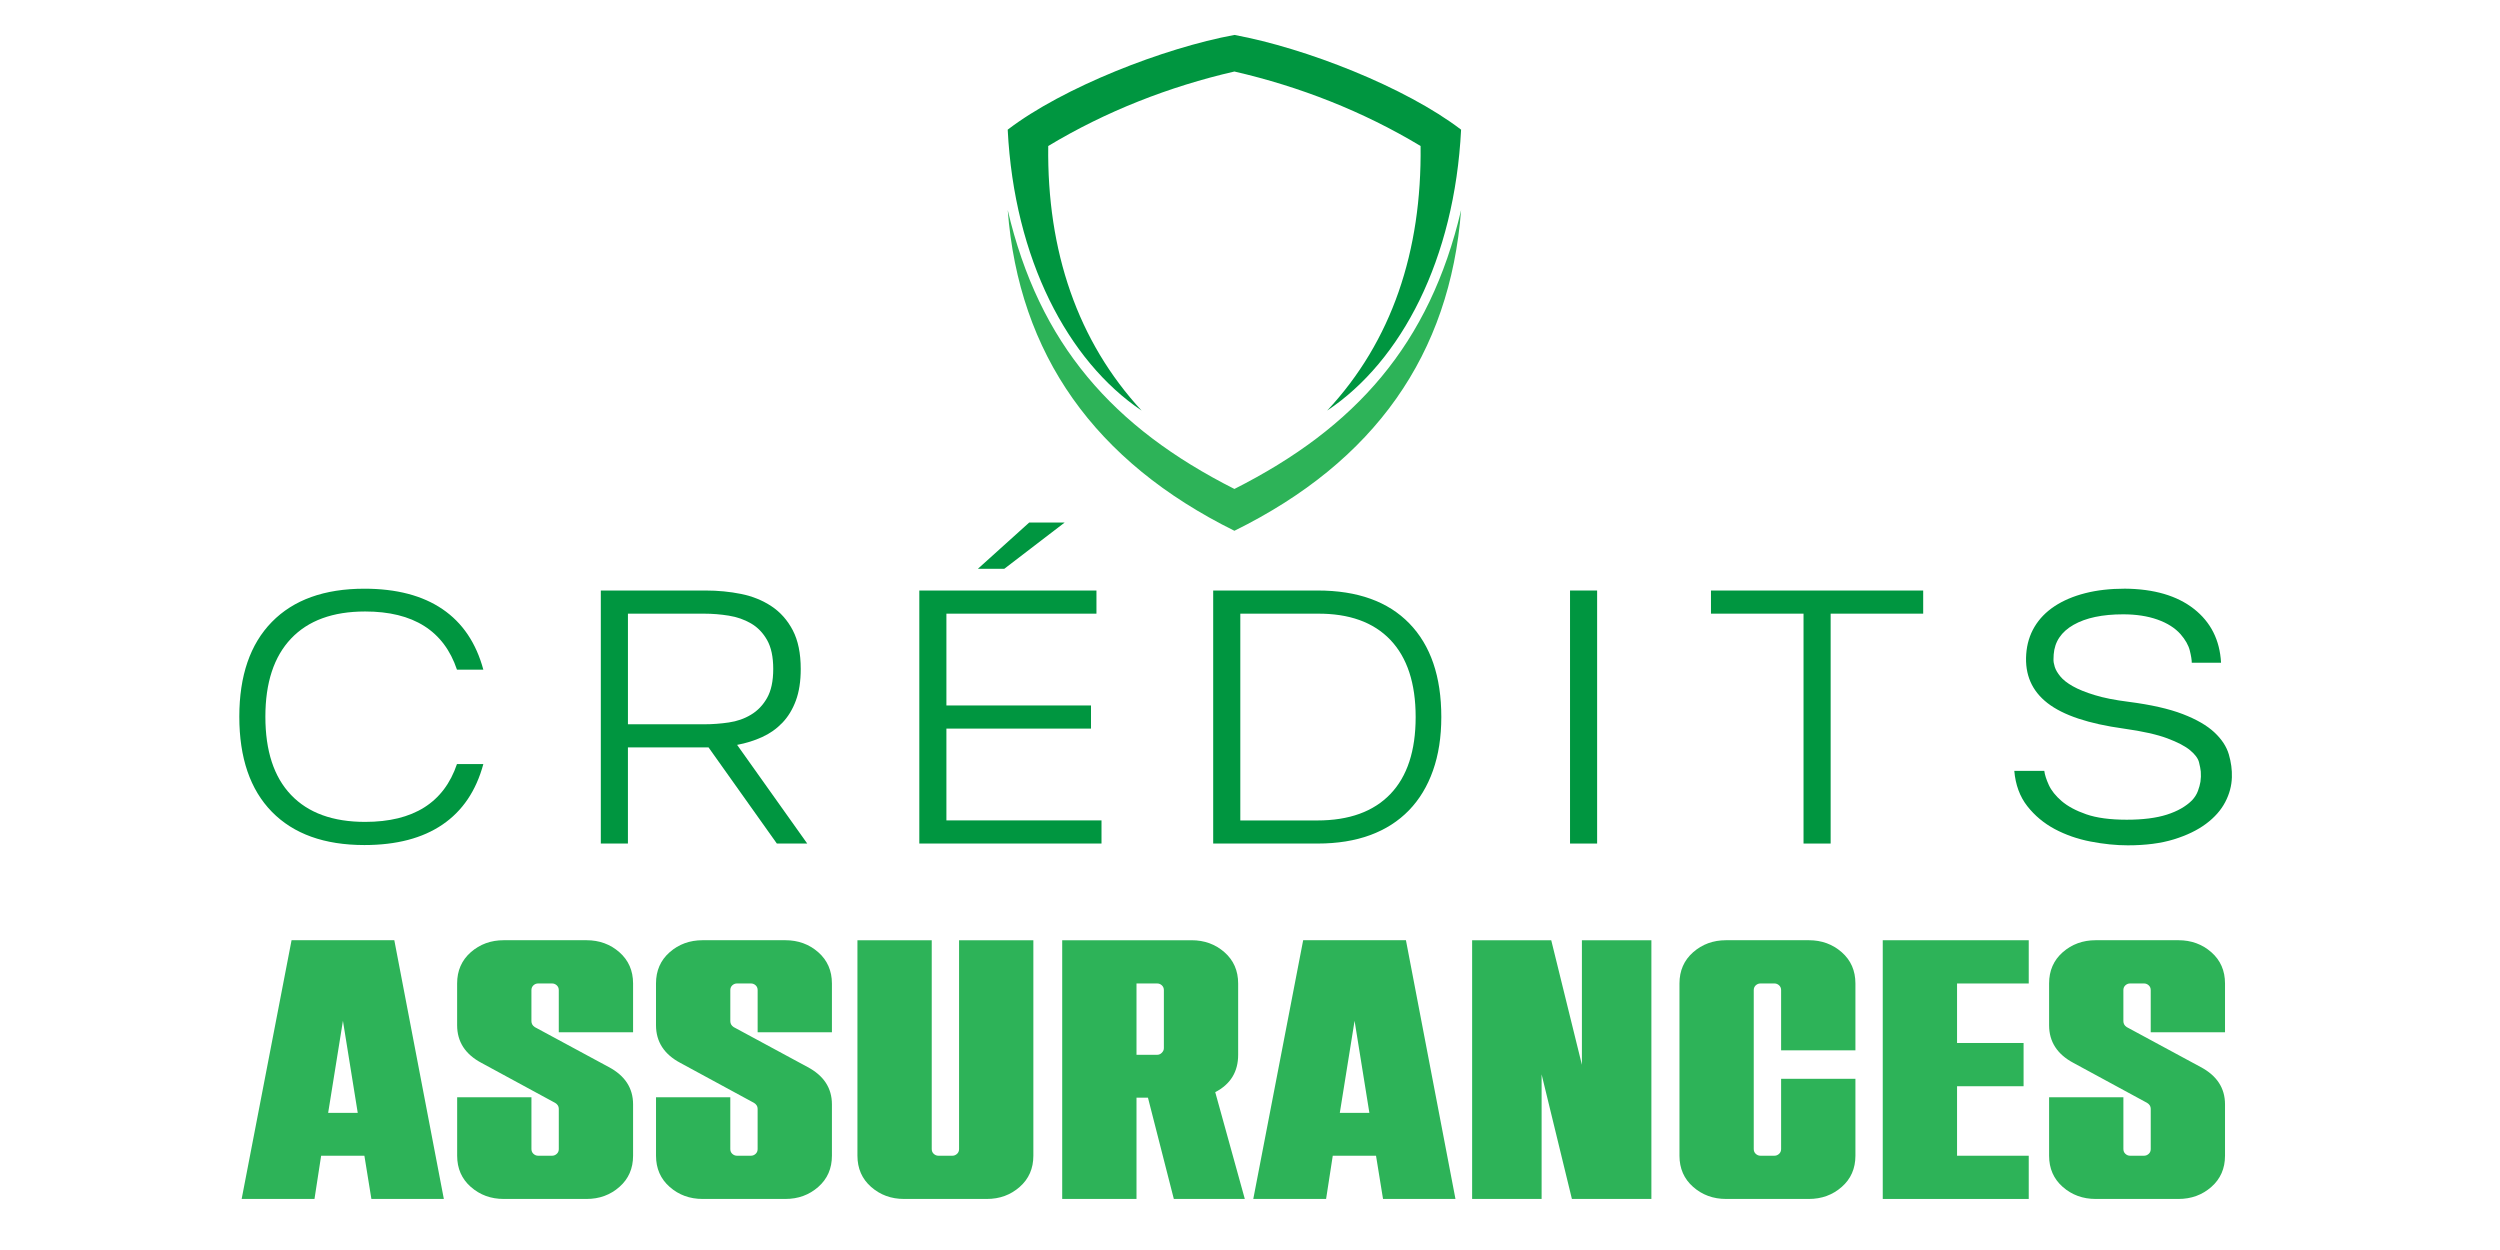
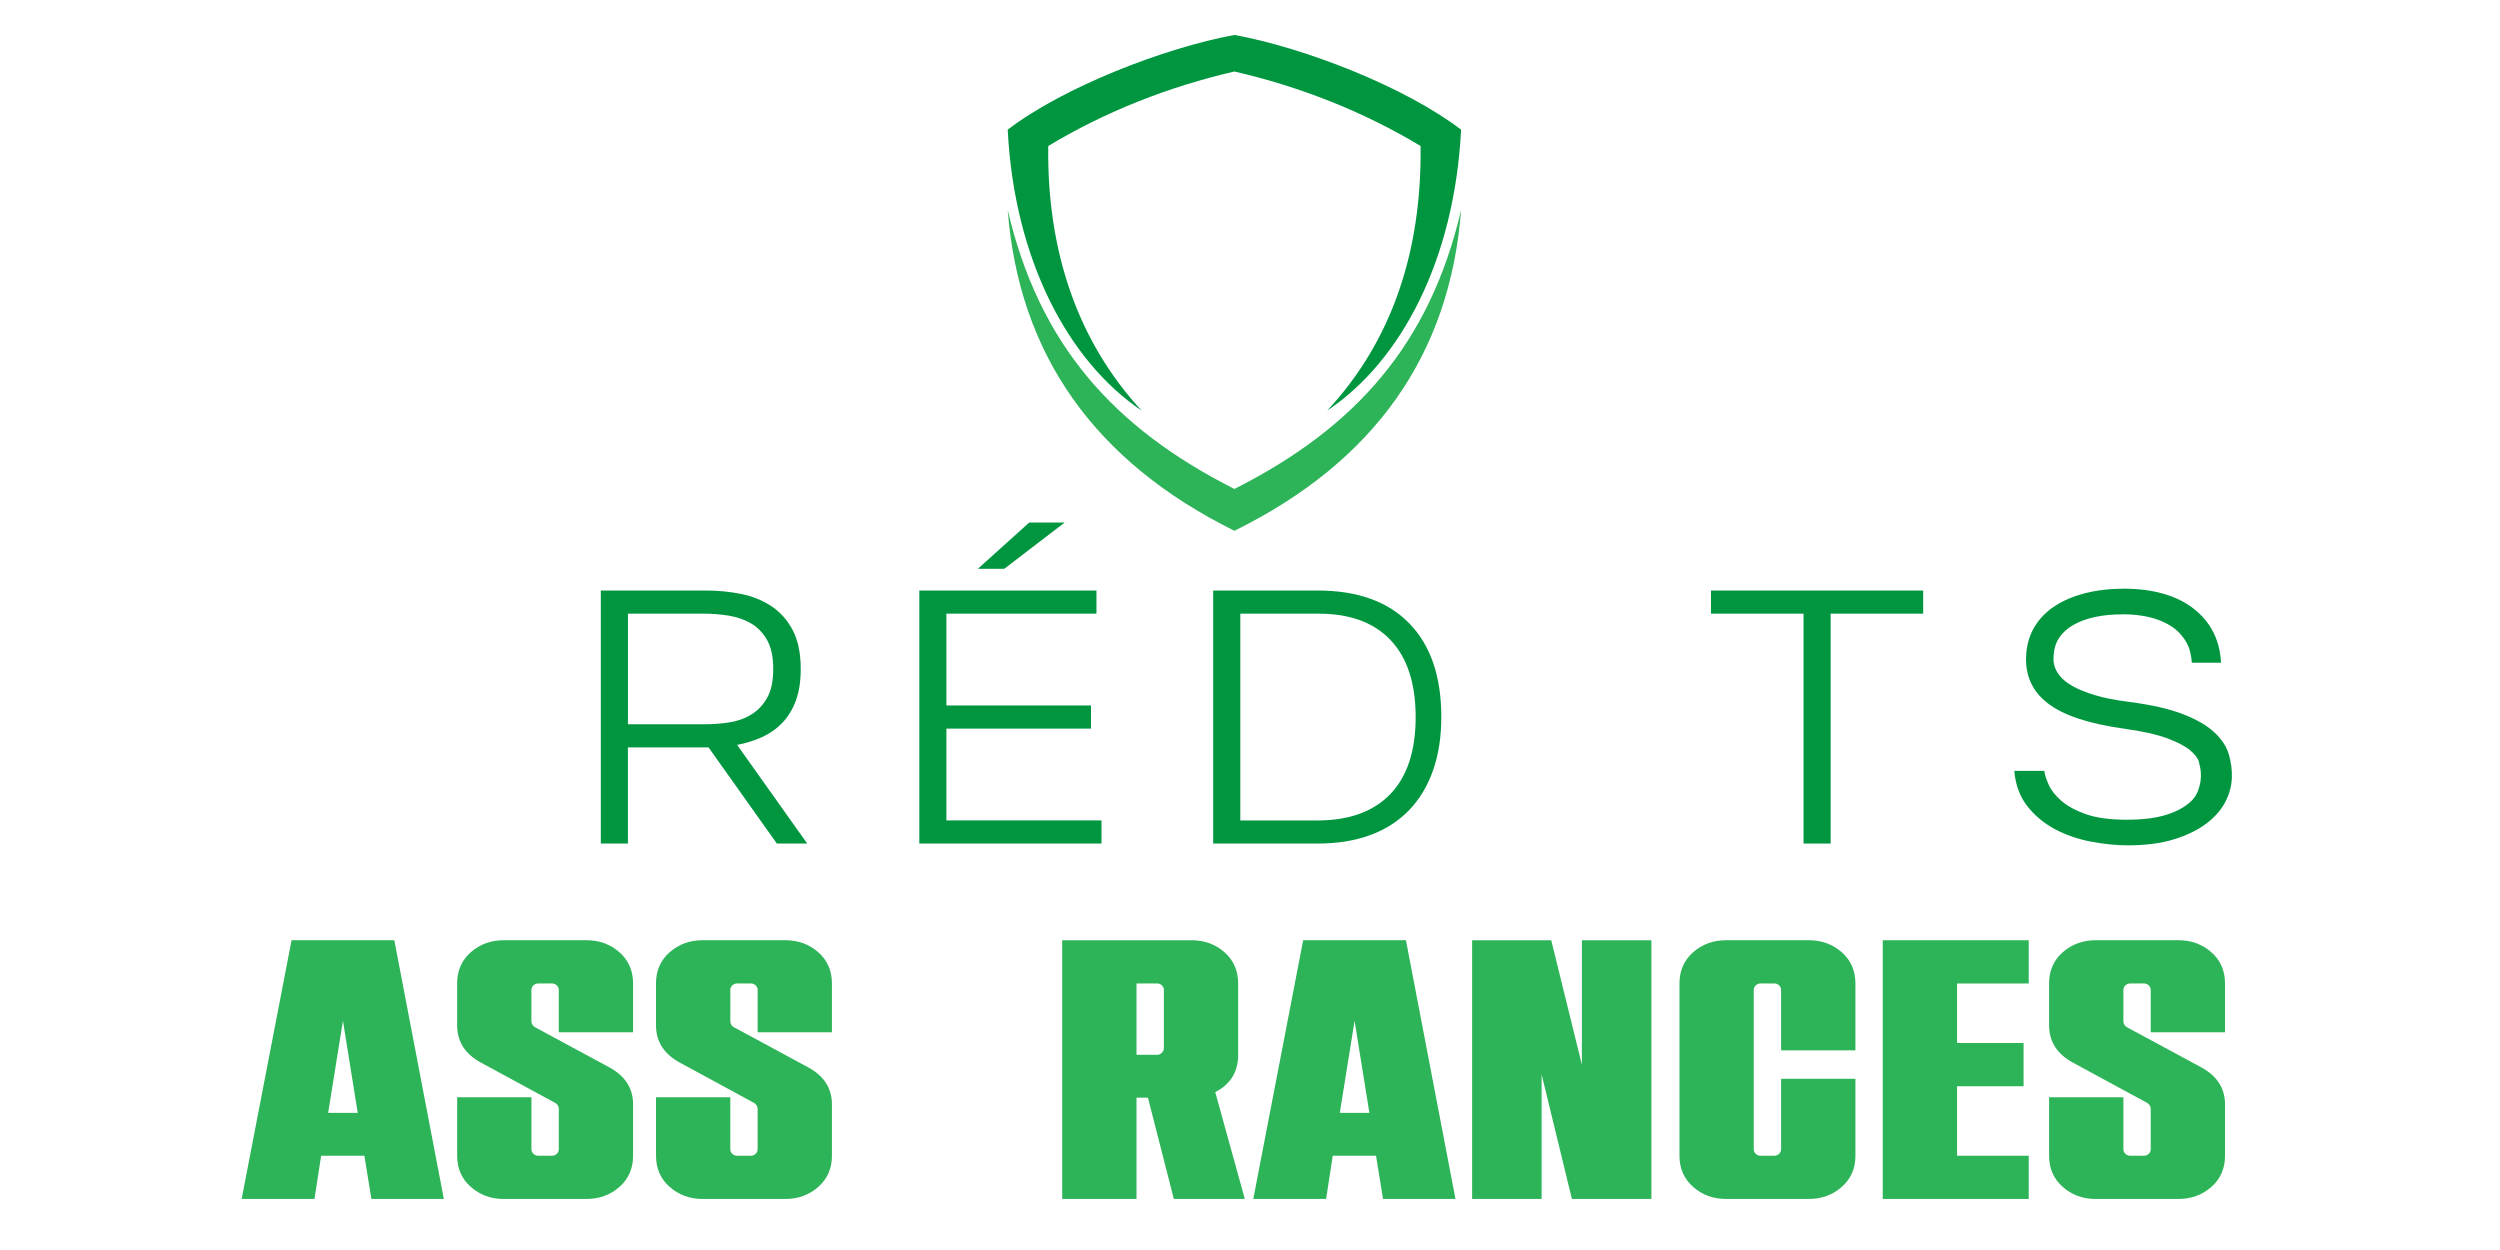
<svg xmlns="http://www.w3.org/2000/svg" version="1.1" id="Calque_1" x="0px" y="0px" width="160px" height="80px" viewBox="0 0 160 80" enable-background="new 0 0 160 80" xml:space="preserve">
-   <path fill-rule="evenodd" clip-rule="evenodd" fill="#2DB358" d="M79.002,31.293c7.777-3.929,12.502-9.281,14.509-17.852  C92.8,22.682,87.99,29.539,79.002,33.97c-8.947-4.431-13.798-11.288-14.508-20.528C66.5,22.012,71.226,27.365,79.002,31.293  L79.002,31.293z" />
+   <path fill-rule="evenodd" clip-rule="evenodd" fill="#2DB358" d="M79.002,31.293c7.777-3.929,12.502-9.281,14.509-17.852  C92.8,22.682,87.99,29.539,79.002,33.97c-8.947-4.431-13.798-11.288-14.508-20.528C66.5,22.012,71.226,27.365,79.002,31.293  z" />
  <path fill-rule="evenodd" clip-rule="evenodd" fill="#009640" d="M67.087,9.344c3.679-2.216,7.735-3.804,11.915-4.767  c4.181,0.962,8.236,2.551,11.915,4.767c0.085,6.732-1.838,12.501-5.979,16.934c4.768-3.179,8.154-9.701,8.572-17.979  c-3.556-2.718-9.951-5.226-14.509-6.063c-4.516,0.836-10.954,3.344-14.508,6.063c0.417,8.278,3.847,14.8,8.571,17.979  C68.968,21.846,67.002,16.076,67.087,9.344L67.087,9.344z" />
  <g>
-     <path fill="#009640" d="M15.316,45.868c0-2.622,0.694-4.644,2.083-6.063c1.388-1.418,3.362-2.128,5.922-2.128   c2.051,0,3.718,0.436,4.998,1.308c1.281,0.871,2.153,2.163,2.615,3.875h-1.688c-0.833-2.484-2.792-3.725-5.877-3.725   c-2.066,0-3.648,0.579-4.742,1.735c-1.097,1.157-1.643,2.823-1.643,4.998c0,2.19,0.546,3.86,1.643,5.008   c1.094,1.149,2.676,1.725,4.742,1.725c3.085,0,5.043-1.234,5.877-3.702h1.688c-0.462,1.712-1.334,3.003-2.615,3.875   c-1.28,0.872-2.946,1.309-4.998,1.309c-2.56,0-4.534-0.711-5.922-2.129C16.01,50.534,15.316,48.505,15.316,45.868z" />
    <path fill="#009640" d="M45.162,37.793c0.787,0,1.542,0.073,2.267,0.219c0.726,0.147,1.373,0.409,1.944,0.787   c0.571,0.378,1.025,0.891,1.365,1.539c0.338,0.648,0.509,1.473,0.509,2.476c0,0.786-0.104,1.462-0.312,2.024   c-0.208,0.563-0.498,1.038-0.867,1.423c-0.372,0.386-0.803,0.69-1.296,0.913c-0.494,0.225-1.026,0.391-1.597,0.498l4.488,6.315   h-1.944l-4.372-6.153h-5.16v6.153h-1.735V37.793H45.162z M45.07,46.354c0.523,0,1.048-0.039,1.573-0.116   c0.523-0.076,0.999-0.242,1.422-0.498c0.424-0.254,0.767-0.611,1.029-1.075c0.262-0.463,0.393-1.079,0.393-1.851   c0-0.771-0.131-1.388-0.393-1.851c-0.263-0.463-0.605-0.817-1.029-1.064s-0.899-0.413-1.422-0.497   c-0.525-0.085-1.05-0.127-1.573-0.127h-4.882v7.08H45.07z" />
    <path fill="#009640" d="M58.836,37.793h11.337v1.48H60.57v5.875h9.254v1.482H60.57v5.877h9.926v1.479h-11.66V37.793z    M62.583,36.405l3.285-2.962h2.269l-3.865,2.962H62.583z" />
    <path fill="#009640" d="M84.331,37.793c2.545,0,4.5,0.701,5.865,2.105c1.365,1.403,2.048,3.4,2.048,5.992   c0,1.281-0.178,2.422-0.533,3.424c-0.354,1.004-0.867,1.852-1.537,2.545c-0.672,0.693-1.496,1.224-2.477,1.586   c-0.979,0.361-2.101,0.542-3.366,0.542h-6.687V37.793H84.331z M79.38,39.274v13.235h4.928c2.037,0,3.594-0.565,4.675-1.69   c1.079-1.124,1.619-2.768,1.619-4.928c0-2.159-0.54-3.806-1.619-4.939c-1.081-1.133-2.638-1.693-4.675-1.677H79.38z" />
-     <path fill="#009640" d="M102.216,37.793v16.194h-1.734V37.793H102.216z" />
    <path fill="#009640" d="M109.502,39.274v-1.48h13.582v1.48h-5.923v14.713h-1.735V39.274H109.502z" />
    <path fill="#009640" d="M128.915,49.337h1.92c0.031,0.248,0.128,0.549,0.289,0.903c0.162,0.355,0.437,0.697,0.821,1.029   c0.386,0.332,0.91,0.614,1.573,0.845s1.527,0.348,2.592,0.348c1.033,0,1.89-0.109,2.568-0.325s1.218-0.522,1.619-0.924   c0.17-0.186,0.293-0.382,0.37-0.591c0.077-0.208,0.132-0.405,0.162-0.59c0.03-0.216,0.039-0.433,0.022-0.648   c-0.015-0.153-0.053-0.354-0.115-0.602c-0.062-0.245-0.251-0.501-0.567-0.764c-0.315-0.263-0.802-0.517-1.457-0.763   s-1.584-0.455-2.788-0.624c-2.251-0.311-3.879-0.853-4.881-1.632c-1.004-0.779-1.459-1.824-1.365-3.136   c0.046-0.646,0.223-1.229,0.532-1.747c0.308-0.516,0.736-0.957,1.283-1.318c0.548-0.362,1.199-0.639,1.955-0.833   s1.604-0.29,2.545-0.29c1.867,0.015,3.34,0.448,4.42,1.295c1.079,0.849,1.657,1.997,1.734,3.447h-1.874   c0-0.184-0.042-0.447-0.127-0.786s-0.282-0.686-0.589-1.041c-0.356-0.401-0.849-0.713-1.482-0.938   c-0.632-0.224-1.365-0.335-2.197-0.335c-1.327,0-2.383,0.224-3.169,0.671c-0.787,0.447-1.212,1.08-1.273,1.896   c0,0.062-0.004,0.163-0.012,0.302c-0.007,0.139,0.021,0.305,0.081,0.498c0.062,0.193,0.182,0.396,0.359,0.611   c0.177,0.217,0.443,0.425,0.798,0.625c0.354,0.2,0.821,0.39,1.399,0.566c0.578,0.179,1.3,0.32,2.163,0.429   c1.435,0.185,2.592,0.447,3.472,0.786c0.878,0.339,1.553,0.729,2.023,1.169c0.47,0.438,0.778,0.909,0.926,1.411   c0.146,0.502,0.212,0.991,0.195,1.47c-0.015,0.54-0.157,1.067-0.427,1.584c-0.271,0.518-0.679,0.979-1.227,1.388   s-1.234,0.741-2.059,0.996c-0.825,0.255-1.81,0.382-2.95,0.382c-0.756,0-1.55-0.082-2.384-0.243   c-0.832-0.161-1.596-0.429-2.29-0.798c-0.694-0.372-1.28-0.859-1.758-1.469C129.27,50.984,128.992,50.232,128.915,49.337z" />
  </g>
  <g>
    <path fill="#2DB358" d="M28.406,76.733h-4.637l-0.448-2.768h-2.768l-0.426,2.768h-4.661l3.194-16.559h6.576L28.406,76.733z    M22.895,71.222l-0.947-5.891l-0.946,5.891H22.895z" />
    <path fill="#2DB358" d="M37.538,76.733h-5.3c-0.82,0-1.521-0.257-2.105-0.77c-0.583-0.512-0.875-1.179-0.875-1.998v-3.738h4.754   v3.312c0,0.127,0.045,0.229,0.131,0.308c0.087,0.079,0.185,0.119,0.295,0.119h0.899c0.109,0,0.208-0.04,0.295-0.119   c0.087-0.078,0.131-0.181,0.131-0.308v-2.578c0-0.157-0.079-0.283-0.238-0.379l-4.708-2.555c-1.041-0.551-1.561-1.356-1.561-2.413   v-2.672c0-0.82,0.292-1.487,0.875-2c0.583-0.512,1.285-0.768,2.105-0.768h5.3c0.82,0,1.521,0.256,2.105,0.768   c0.583,0.513,0.876,1.18,0.876,2v3.122h-4.755v-2.697c0-0.125-0.044-0.229-0.131-0.308c-0.087-0.078-0.186-0.117-0.295-0.117   h-0.899c-0.11,0-0.208,0.039-0.295,0.117c-0.086,0.079-0.131,0.183-0.131,0.308v1.987c0,0.158,0.072,0.284,0.213,0.379l4.732,2.555   c1.041,0.552,1.561,1.349,1.561,2.39v3.288c0,0.819-0.292,1.486-0.876,1.998C39.059,76.477,38.358,76.733,37.538,76.733z" />
    <path fill="#2DB358" d="M50.263,76.733h-5.297c-0.82,0-1.524-0.257-2.106-0.77c-0.583-0.512-0.875-1.179-0.875-1.998v-3.738h4.754   v3.312c0,0.127,0.042,0.229,0.129,0.308c0.087,0.079,0.186,0.119,0.296,0.119h0.899c0.11,0,0.209-0.04,0.296-0.119   c0.086-0.078,0.129-0.181,0.129-0.308v-2.578c0-0.157-0.08-0.283-0.235-0.379l-4.708-2.555c-1.041-0.551-1.561-1.356-1.561-2.413   v-2.672c0-0.82,0.291-1.487,0.875-2c0.582-0.512,1.286-0.768,2.106-0.768h5.297c0.82,0,1.522,0.256,2.106,0.768   c0.583,0.513,0.875,1.18,0.875,2v3.122h-4.754v-2.697c0-0.125-0.042-0.229-0.129-0.308c-0.087-0.078-0.186-0.117-0.296-0.117   h-0.899c-0.11,0-0.209,0.039-0.296,0.117c-0.087,0.079-0.129,0.183-0.129,0.308v1.987c0,0.158,0.071,0.284,0.213,0.379l4.729,2.555   c1.041,0.552,1.561,1.349,1.561,2.39v3.288c0,0.819-0.291,1.486-0.875,1.998C51.786,76.477,51.083,76.733,50.263,76.733z" />
-     <path fill="#2DB358" d="M63.157,76.733h-5.3c-0.82,0-1.521-0.257-2.106-0.77c-0.582-0.512-0.875-1.179-0.875-1.998V60.175h4.755   v13.364c0,0.127,0.043,0.229,0.13,0.308c0.087,0.079,0.185,0.119,0.296,0.119h0.899c0.109,0,0.208-0.04,0.294-0.119   c0.087-0.078,0.13-0.181,0.13-0.308V60.175h4.755v13.791c0,0.819-0.292,1.486-0.876,1.998   C64.678,76.477,63.976,76.733,63.157,76.733z" />
    <path fill="#2DB358" d="M79.668,76.733h-4.543l-1.656-6.482h-0.733v6.482h-4.755V60.175h8.281c0.819,0,1.521,0.256,2.104,0.768   c0.583,0.513,0.876,1.18,0.876,2v4.564c0,1.088-0.491,1.885-1.467,2.391L79.668,76.733z M74.062,67.507   c0.109,0,0.208-0.043,0.295-0.13c0.086-0.087,0.131-0.185,0.131-0.296v-3.714c0-0.125-0.045-0.229-0.131-0.308   c-0.087-0.078-0.186-0.117-0.295-0.117h-1.326v4.564H74.062z" />
    <path fill="#2DB358" d="M93.15,76.733h-4.636l-0.449-2.768h-2.768l-0.427,2.768h-4.66l3.193-16.559h6.577L93.15,76.733z    M87.64,71.222l-0.947-5.891l-0.945,5.891H87.64z" />
    <path fill="#2DB358" d="M105.688,76.733h-5.086l-1.939-7.973v7.973h-4.447V60.175h5.063l1.963,7.972v-7.972h4.447V76.733z" />
    <path fill="#2DB358" d="M115.766,76.733h-5.3c-0.819,0-1.521-0.257-2.104-0.77c-0.583-0.512-0.876-1.179-0.876-1.998V62.942   c0-0.82,0.293-1.487,0.876-2c0.584-0.512,1.285-0.768,2.104-0.768h5.3c0.819,0,1.521,0.256,2.105,0.768   c0.583,0.513,0.876,1.18,0.876,2v4.281h-4.756v-3.856c0-0.125-0.044-0.229-0.131-0.308c-0.086-0.078-0.185-0.117-0.295-0.117   h-0.899c-0.109,0-0.209,0.039-0.296,0.117c-0.087,0.079-0.13,0.183-0.13,0.308v10.172c0,0.127,0.043,0.229,0.13,0.308   c0.087,0.079,0.187,0.119,0.296,0.119h0.899c0.11,0,0.209-0.04,0.295-0.119c0.087-0.078,0.131-0.181,0.131-0.308v-4.494h4.756   v4.921c0,0.819-0.293,1.486-0.876,1.998C117.287,76.477,116.585,76.733,115.766,76.733z" />
    <path fill="#2DB358" d="M129.839,76.733h-9.343V60.175h9.343v2.768h-4.588v3.808h4.258v2.768h-4.258v4.448h4.588V76.733z" />
    <path fill="#2DB358" d="M139.421,76.733h-5.299c-0.82,0-1.522-0.257-2.106-0.77c-0.583-0.512-0.874-1.179-0.874-1.998v-3.738h4.755   v3.312c0,0.127,0.043,0.229,0.13,0.308c0.087,0.079,0.185,0.119,0.296,0.119h0.898c0.11,0,0.209-0.04,0.296-0.119   c0.087-0.078,0.13-0.181,0.13-0.308v-2.578c0-0.157-0.079-0.283-0.236-0.379l-4.708-2.555c-1.04-0.551-1.561-1.356-1.561-2.413   v-2.672c0-0.82,0.291-1.487,0.874-2c0.584-0.512,1.286-0.768,2.106-0.768h5.299c0.819,0,1.521,0.256,2.105,0.768   c0.583,0.513,0.875,1.18,0.875,2v3.122h-4.755v-2.697c0-0.125-0.043-0.229-0.13-0.308c-0.087-0.078-0.186-0.117-0.296-0.117h-0.898   c-0.111,0-0.209,0.039-0.296,0.117c-0.087,0.079-0.13,0.183-0.13,0.308v1.987c0,0.158,0.07,0.284,0.213,0.379l4.73,2.555   c1.041,0.552,1.562,1.349,1.562,2.39v3.288c0,0.819-0.292,1.486-0.875,1.998C140.941,76.477,140.24,76.733,139.421,76.733z" />
  </g>
</svg>